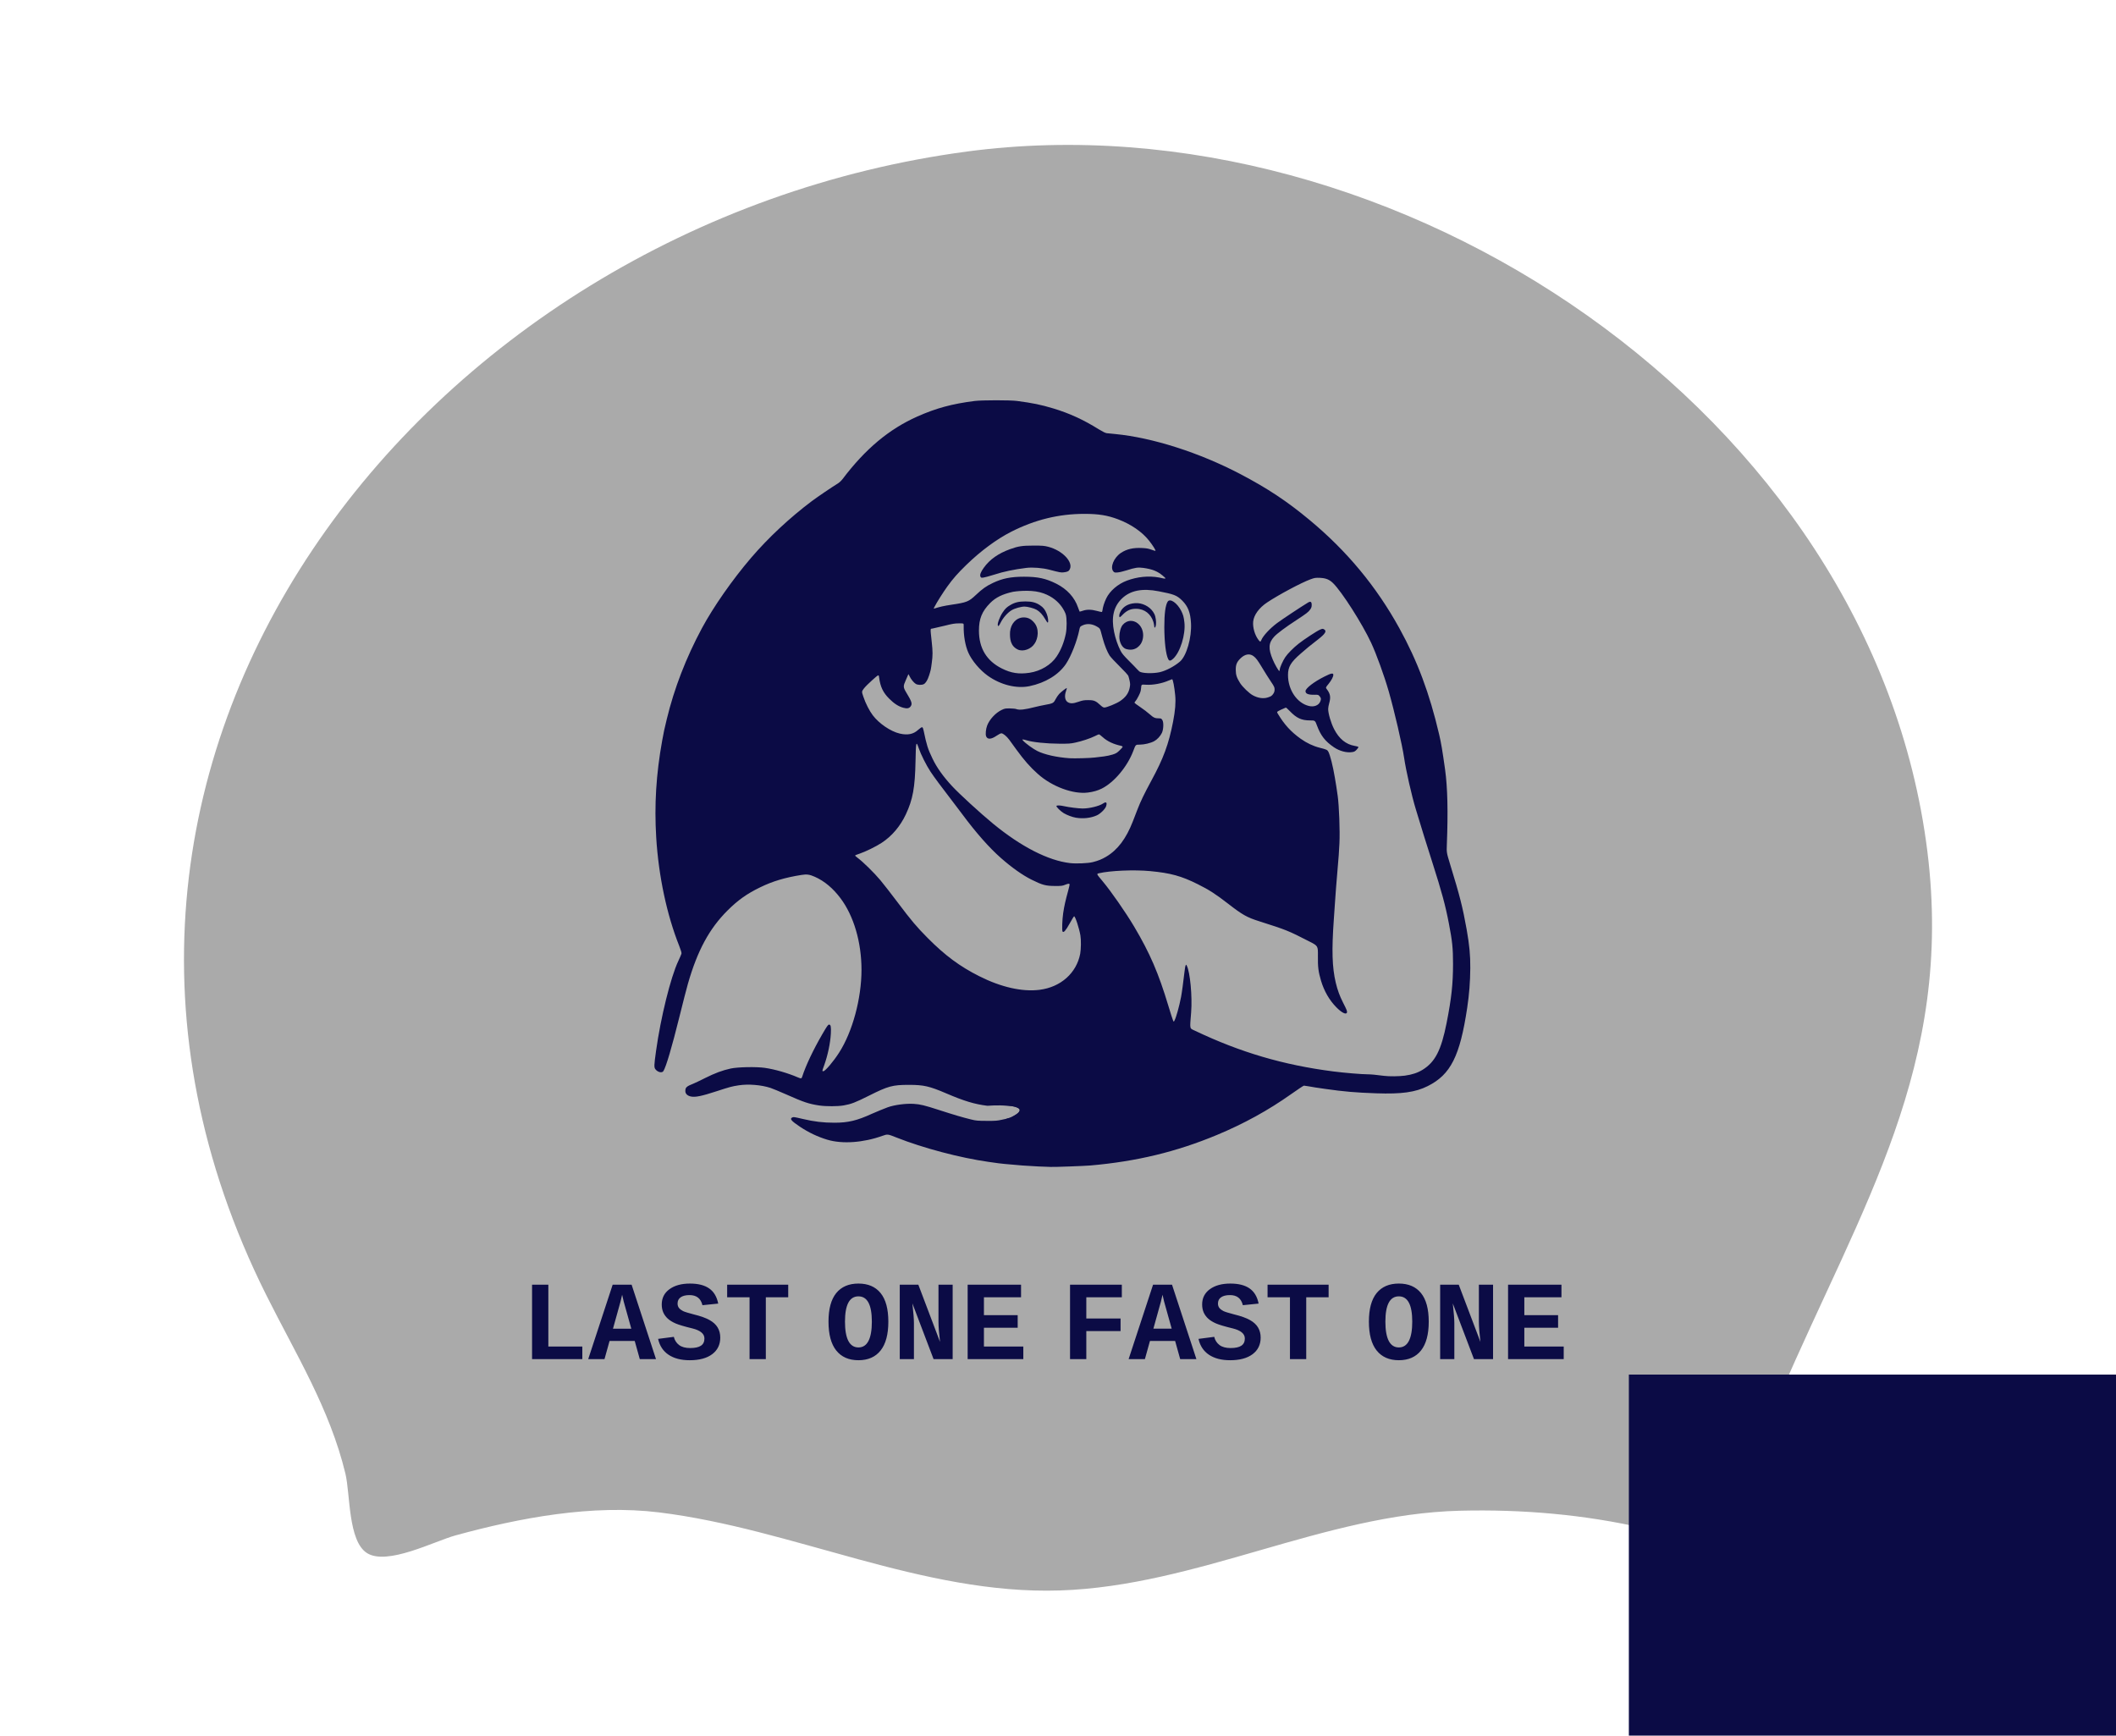
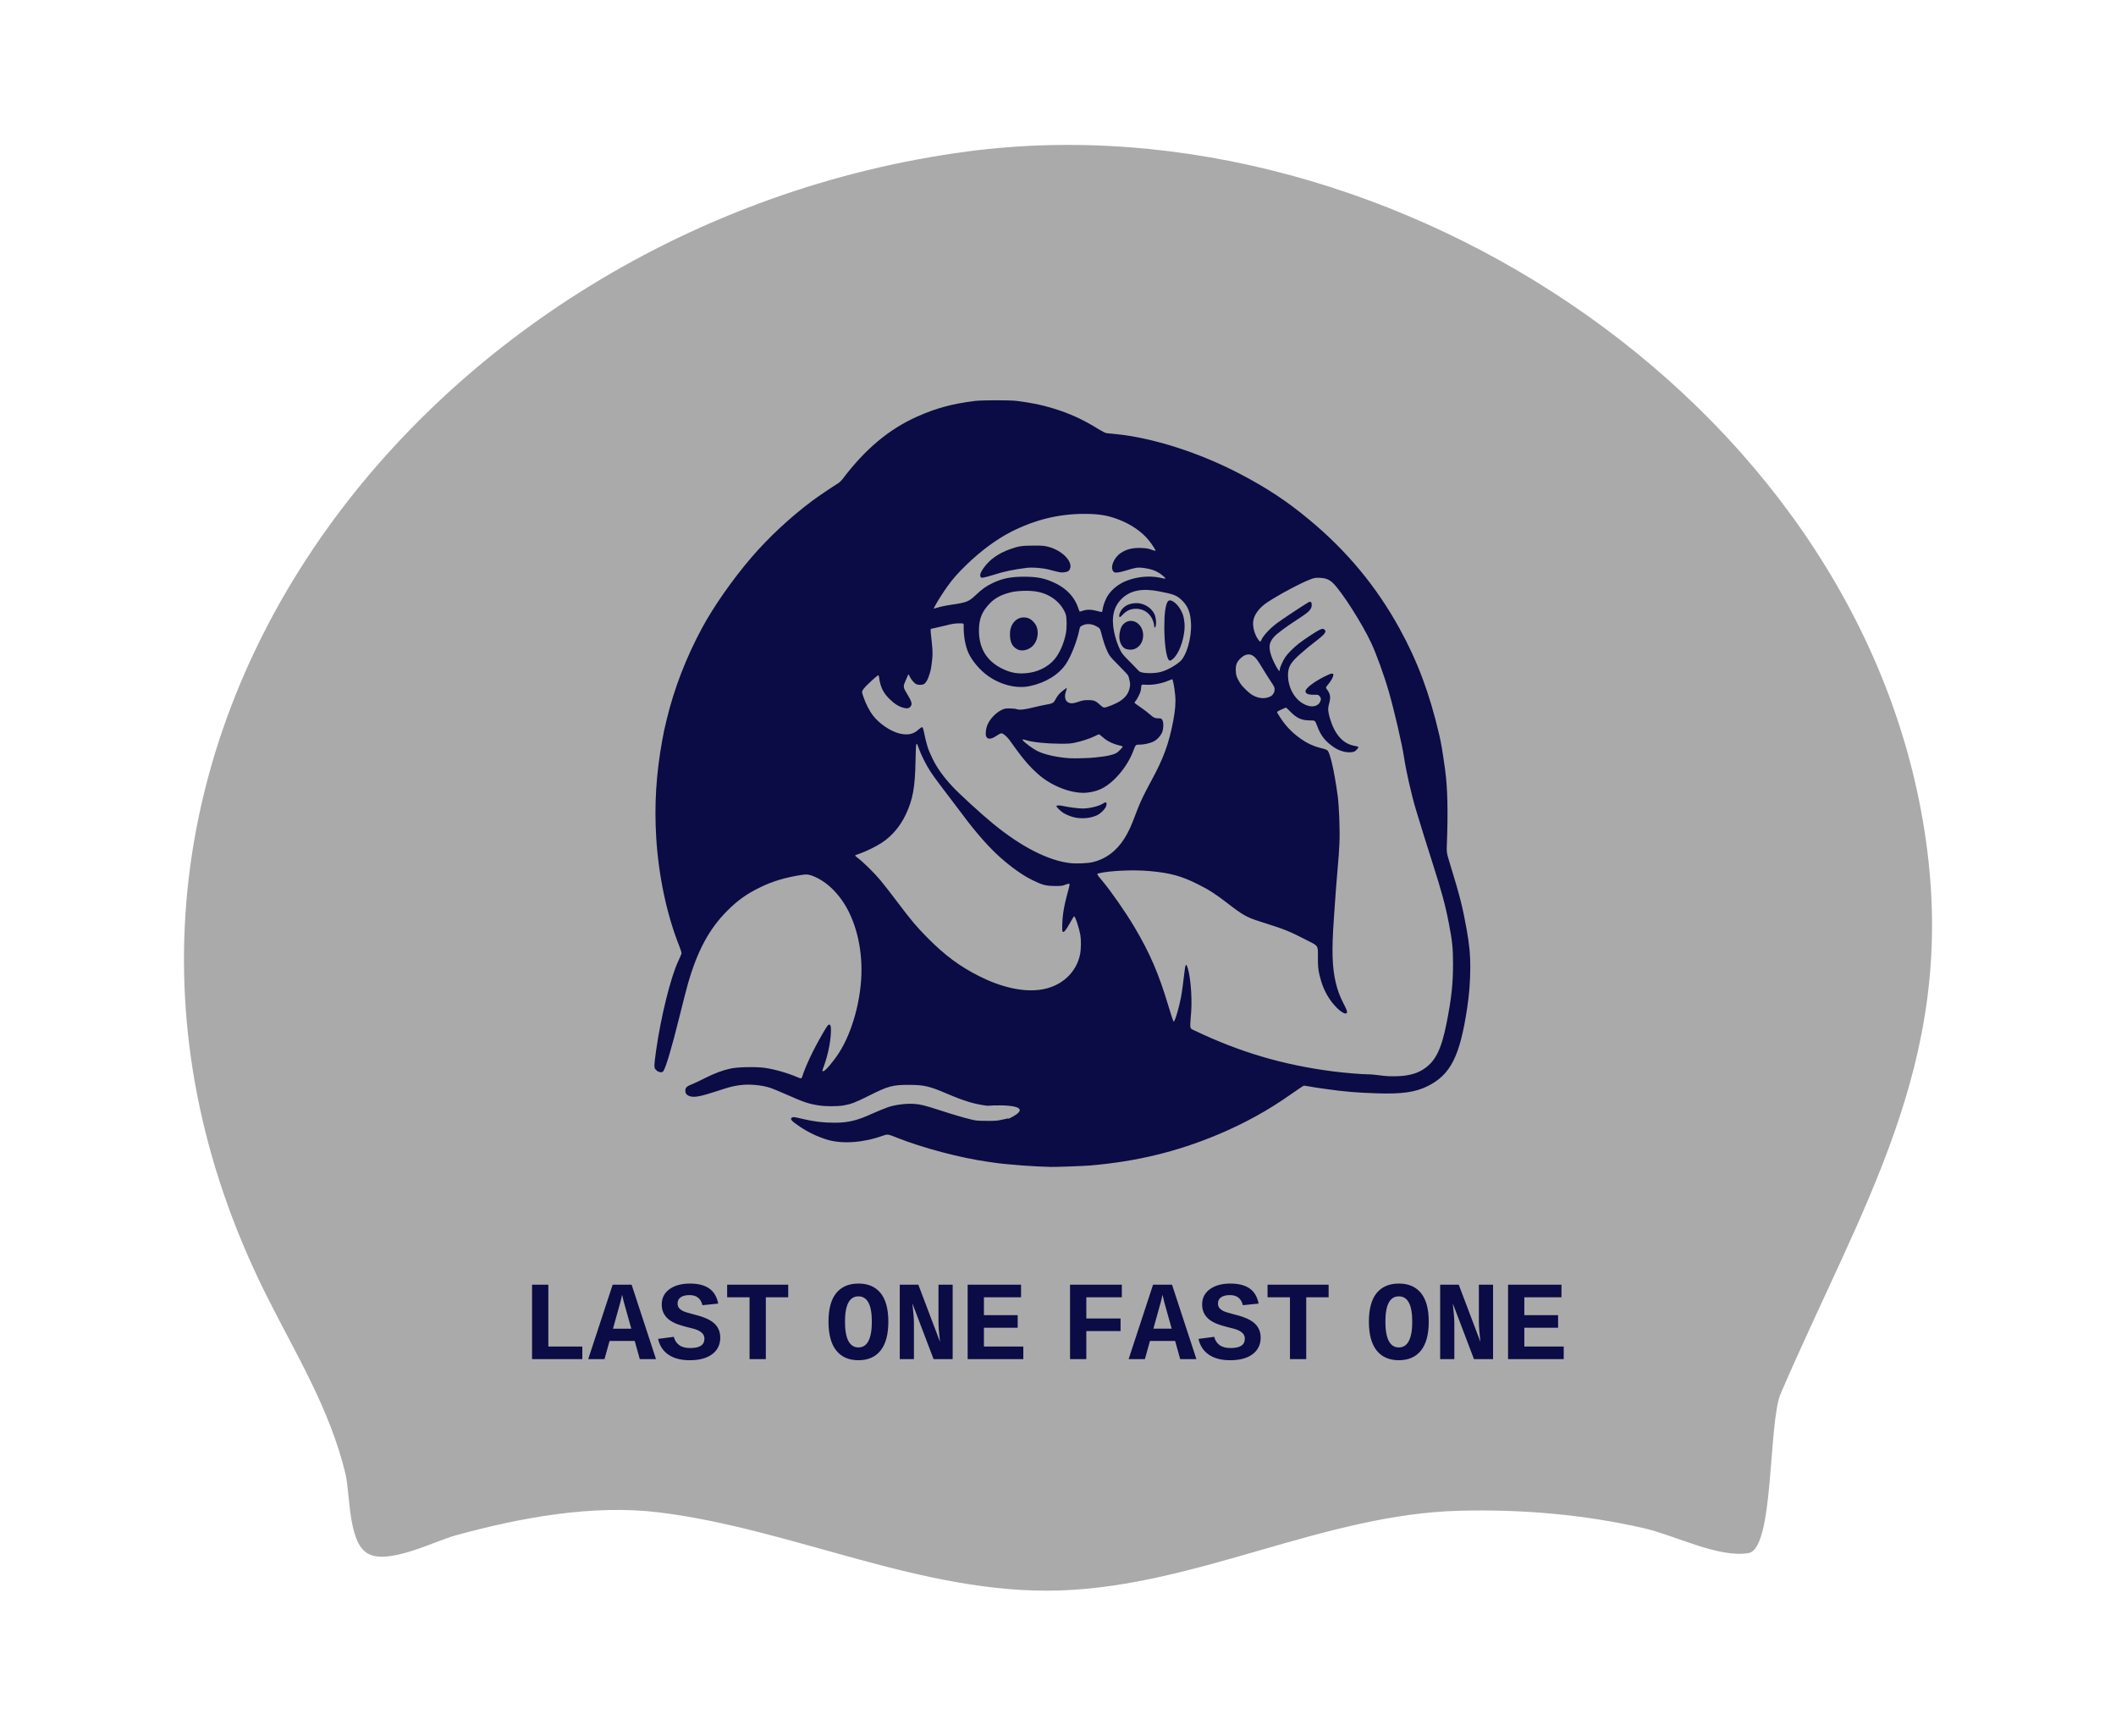
<svg xmlns="http://www.w3.org/2000/svg" width="238.263mm" height="195.425mm" viewBox="0 0 238.263 195.425" version="1.1" id="svg1" xml:space="preserve">
  <defs id="defs1">
    <linearGradient id="swatch34" gradientTransform="translate(1460.186,-4.380542e-5)">
      <stop style="stop-color:#ffd700;stop-opacity:1;" offset="0" id="stop34" />
    </linearGradient>
    <linearGradient id="swatch2" gradientTransform="translate(4497.026,-249.938)">
      <stop style="stop-color:#000000;stop-opacity:1;" offset="0" id="stop2" />
    </linearGradient>
    <linearGradient id="swatch1" gradientTransform="scale(0.265)">
      <stop style="stop-color:#dd6100;stop-opacity:1;" offset="0" id="stop1" />
    </linearGradient>
  </defs>
  <g id="layer1" transform="translate(-1992.569,-702.066)">
    <g id="layer2">
      <g id="g31-8" transform="translate(478.358)">
-         <rect style="fill:#ffffff;fill-opacity:1;stroke-width:0.265;paint-order:stroke fill markers" id="rect2-5-5-8-9" width="238.263" height="195.425" x="1514.211" y="702.066" />
        <g id="g28-9-5-0" transform="translate(1299.447,647.706)">
          <path style="fill:#aaaaaa;fill-opacity:1;stroke:none;stroke-width:2.622;stroke-dasharray:none;stroke-opacity:1" d="m 323.662,71.42 c 48.269,-6.415 101.98,29.441 108.124,78.798 3.006,24.149 -7.439,39.982 -16.513,61.054 -1.415,3.286 -0.727,17.42 -3.602,17.955 -3.283,0.61 -8.399,-2.012 -11.692,-2.769 -6.847,-1.574 -13.804,-2.165 -20.814,-1.993 -15.359,0.376 -29.584,8.484 -45.097,8.979 -15.421,0.492 -29.986,-6.935 -45.097,-8.791 -7.512,-0.923 -15.657,0.601 -22.895,2.584 -2.41,0.66 -7.723,3.445 -9.998,1.99 -2.129,-1.361 -1.87,-6.651 -2.42,-8.935 -1.765,-7.327 -5.589,-13.462 -8.918,-20.12 -30.122,-60.244 17.727,-120.619 78.922,-128.752" id="path1-0-2-1-8-1-2" />
          <path d="m 242.932,728.139 v -31.617 h 6.914 v 26.273 h 14.437 v 5.344 z m 52.664,0 h -6.891 l -2.156,-7.734 h -10.687 l -2.156,7.734 h -6.914 l 10.383,-31.617 h 8.062 z M 281.205,700.787 q -0.188,0.984 -0.703,2.953 -0.492,1.945 -3.188,11.461 h 7.781 q -2.742,-9.656 -3.234,-11.555 -0.469,-1.898 -0.656,-2.859 z m 41.695,18.187 q 0,4.5 -3.445,7.078 -3.422,2.555 -9.539,2.555 -5.508,0 -8.977,-2.32 -3.469,-2.32 -4.453,-6.75 l 6.68,-0.867 q 0.539,2.203 2.25,3.492 1.711,1.266 4.687,1.266 3.094,0 4.57,-0.984 1.5,-0.984 1.5,-3.07 0,-1.547 -1.312,-2.602 -1.312,-1.078 -3.82,-1.687 -5.039,-1.219 -7.125,-2.109 -2.062,-0.914 -3.305,-2.039 -1.242,-1.125 -1.922,-2.625 -0.656,-1.523 -0.656,-3.398 0,-4.102 3.281,-6.492 3.305,-2.391 8.695,-2.391 5.25,0 8.203,2.086 2.953,2.062 3.82,6.422 l -6.703,0.68 q -1.031,-4.289 -5.461,-4.289 -2.484,0 -3.797,0.938 -1.312,0.914 -1.312,2.648 0,1.148 0.633,1.922 0.633,0.75 1.711,1.289 1.102,0.516 4.453,1.383 4.406,1.078 6.773,2.414 2.367,1.312 3.469,3.188 1.102,1.875 1.102,4.266 z m 19.359,-17.109 v 26.273 h -6.914 v -26.273 h -9.516 v -5.344 h 25.945 v 5.344 z m 52.057,10.359 q 0,8.086 -3.281,12.234 -3.281,4.148 -9.422,4.148 -6.141,0 -9.445,-4.148 -3.281,-4.148 -3.281,-12.234 0,-8.086 3.281,-12.141 3.305,-4.055 9.445,-4.055 6.141,0 9.422,4.055 3.281,4.055 3.281,12.141 z m -7.008,0 q 0,-10.758 -5.695,-10.758 -5.719,0 -5.719,10.758 0,5.391 1.43,8.18 1.453,2.766 4.289,2.766 2.836,0 4.266,-2.766 1.43,-2.789 1.43,-8.18 z m 26.227,15.914 -9,-23.672 q 0.656,5.906 0.656,8.297 v 15.375 h -6.023 v -31.617 h 7.898 l 9.211,24.305 q -0.656,-5.508 -0.656,-8.555 v -15.75 h 6.023 v 31.617 z m 14.484,0 v -31.617 h 22.687 v 5.344 h -15.773 v 7.594 h 14.344 v 5.344 h -14.344 v 7.992 h 16.734 v 5.344 z m 50.416,-26.273 v 9 h 14.555 v 5.344 h -14.555 v 11.93 h -6.914 v -31.617 h 22.008 v 5.344 z m 46.781,26.273 h -6.891 l -2.156,-7.734 h -10.687 l -2.156,7.734 h -6.914 l 10.383,-31.617 h 8.062 z m -14.391,-27.352 q -0.188,0.984 -0.703,2.953 -0.492,1.945 -3.188,11.461 h 7.781 q -2.742,-9.656 -3.234,-11.555 -0.469,-1.898 -0.656,-2.859 z m 41.695,18.187 q 0,4.5 -3.445,7.078 -3.422,2.555 -9.539,2.555 -5.508,0 -8.977,-2.32 -3.469,-2.32 -4.453,-6.75 l 6.68,-0.867 q 0.539,2.203 2.25,3.492 1.711,1.266 4.687,1.266 3.094,0 4.57,-0.984 1.5,-0.984 1.5,-3.07 0,-1.547 -1.312,-2.602 -1.312,-1.078 -3.82,-1.687 -5.039,-1.219 -7.125,-2.109 -2.062,-0.914 -3.305,-2.039 -1.242,-1.125 -1.922,-2.625 -0.656,-1.523 -0.656,-3.398 0,-4.102 3.281,-6.492 3.305,-2.391 8.695,-2.391 5.25,0 8.203,2.086 2.953,2.062 3.82,6.422 l -6.703,0.68 q -1.031,-4.289 -5.461,-4.289 -2.484,0 -3.797,0.938 -1.312,0.914 -1.312,2.648 0,1.148 0.633,1.922 0.633,0.75 1.711,1.289 1.102,0.516 4.453,1.383 4.406,1.078 6.773,2.414 2.367,1.312 3.469,3.188 1.102,1.875 1.102,4.266 z m 19.359,-17.109 v 26.273 h -6.914 v -26.273 h -9.516 v -5.344 h 25.945 v 5.344 z m 52.057,10.359 q 0,8.086 -3.281,12.234 -3.281,4.148 -9.422,4.148 -6.141,0 -9.445,-4.148 -3.281,-4.148 -3.281,-12.234 0,-8.086 3.281,-12.141 3.305,-4.055 9.445,-4.055 6.141,0 9.422,4.055 3.281,4.055 3.281,12.141 z m -7.008,0 q 0,-10.758 -5.695,-10.758 -5.719,0 -5.719,10.758 0,5.391 1.43,8.18 1.453,2.766 4.289,2.766 2.836,0 4.266,-2.766 1.43,-2.789 1.43,-8.18 z m 26.227,15.914 -9,-23.672 q 0.656,5.906 0.656,8.297 v 15.375 h -6.023 v -31.617 h 7.898 l 9.211,24.305 q -0.656,-5.508 -0.656,-8.555 v -15.75 h 6.023 v 31.617 z m 14.484,0 v -31.617 h 22.687 v 5.344 h -15.773 v 7.594 h 14.344 v 5.344 h -14.344 v 7.992 h 16.734 v 5.344 z" id="text2-3-9-4-5-6-7" style="font-weight:bold;font-size:48px;line-height:0.85;font-family:'Liberation Mono';-inkscape-font-specification:'Liberation Mono, Bold';letter-spacing:0px;word-spacing:-14.81px;white-space:pre;shape-padding:16.061;fill:#0b0b45" transform="matrix(0.265,0,0,0.265,210.298,14.439)" aria-label="LAST ONE FAST ONE" />
          <g fill="#072e45" id="g24-9-5-0-6-7-6-7" transform="matrix(0.116,0,0,0.116,277.317,96.096)" style="display:inline;fill:#0b0b45;fill-opacity:1">
            <g id="g8-7-9-1-4-1" style="display:inline;opacity:1;fill:#0b0b45;fill-opacity:1" transform="translate(-6.6141738e-6,-3.4173229e-5)">
              <path d="m 468.55,772.45 c -9.25,-0.4 -20.85,-1.25 -32.8,-2.45 -4.1,-0.4 -6.25,-0.65 -15.5,-2 -27.85,-3.95 -63.75,-13.5 -89.2,-23.6 -8.7,-3.45 -8.7,-3.45 -13.65,-1.7 -18.6,6.7 -39,8.15 -53.55,3.8 -9.3,-2.8 -18.1,-6.95 -26.5,-12.55 -8.6,-5.75 -10.3,-7.8 -7.55,-9.05 1.35,-0.6 1.4,-0.6 10.7,1.55 10.55,2.5 19.5,3.55 30.25,3.55 13.4,0 22,-2.1 36.5,-8.75 3.7,-1.65 12.3,-5.2 15.25,-6.25 6.6,-2.35 17.5,-3.8 25.25,-3.3 6.35,0.4 10.3,1.35 24.8,6.05 13.4,4.35 22.8,7.15 30.7,9.05 4.95,1.25 6.45,1.35 15.25,1.4 8.5,0.05 10.4,-0.1 14.75,-1.1 7,-1.6 6.7,-1.55 6.45,-0.85 28.187,-13.497 -5.507,-13.817 -20.5,-12.7 -12.35,-1.5 -22.45,-4.55 -39.85,-12 -16.5,-7.05 -21.95,-8.3 -36.35,-8.3 -15.9,0 -20.1,1.15 -38.75,10.5 -13.15,6.6 -17.3,8.2 -24.55,9.45 -5.75,1 -17.2,1.05 -23.8,0.05 -10.15,-1.55 -14.7,-3.05 -32.5,-10.95 -6,-2.65 -12.65,-5.4 -14.75,-6.1 -9.05,-2.95 -21.5,-3.95 -30.9,-2.5 -6.75,1.05 -8.4,1.5 -21.6,5.8 -14.2,4.65 -20.45,5.95 -24.75,5.05 -3.45,-0.75 -5.4,-2.65 -5.4,-5.3 0,-3.5 1.1,-4.55 7.95,-7.25 1.25,-0.5 6.35,-2.9 11.3,-5.4 9.4,-4.7 16.7,-7.45 24.75,-9.2 6.9,-1.5 24.75,-1.85 33.2,-0.65 9.45,1.35 22.35,5.05 31.95,9.2 3.3,1.4 3.7,1.35 4.35,-0.8 3.35,-10.45 10.55,-25.7 19.35,-40.9 4.65,-8 5.7,-9.5 6.65,-9.5 1.7,0 2.1,2 1.75,8.75 -0.5,9.25 -3,21.1 -6.45,30.7 -2.1,5.7 -2.1,5.8 -0.85,5.8 1.8,0 9.85,-9.45 15.3,-18 13.05,-20.3 21.75,-52.55 21.75,-80.45 0,-26.75 -7.5,-52.4 -20.45,-69.55 -7.25,-9.65 -15.6,-16.6 -24.8,-20.7 -5.2,-2.3 -7.85,-2.65 -13.15,-1.8 -15.8,2.5 -27.85,6.1 -39.85,11.95 -13,6.3 -21.6,12.4 -31.8,22.55 -17.75,17.7 -29.2,38.95 -38.45,71.15 -1.35,4.75 -5.05,19.1 -8.2,31.9 -7.45,30 -12.95,48.6 -15.6,52.85 -1.3,2.05 -5.4,1.15 -7.65,-1.7 -1.5,-1.9 -1.45,-3.6 0.5,-17.7 4.55,-32.7 14.25,-71.95 21.65,-87.5 1.5,-3.2 2.85,-6.35 3.05,-7.05 0.2,-0.9 -0.4,-3.05 -2.15,-7.5 -12.05,-30.2 -20.05,-67.8 -22.35,-105.2 -1.95,-31.7 -0.1,-61.65 5.8,-94.25 1.75,-9.5 1.75,-9.45 4.45,-20.75 7.25,-30 18.7,-59.55 34.1,-88.25 11.25,-20.9 29.65,-47.2 47.75,-68.35 16.85,-19.65 37.5,-38.9 58.9,-55 5.55,-4.15 20.3,-14.15 25.45,-17.25 1.25,-0.75 3.2,-2.6 4.4,-4.15 22.15,-29.3 45.1,-48.5 72.6,-60.75 18.25,-8.1 33.65,-12.3 55.8,-15.1 6.95,-0.85 34.5,-0.9 41,0 15.5,2.05 23.15,3.65 35,7.2 15.65,4.7 29.35,10.95 44.4,20.35 3.95,2.4 6.35,3.6 7.75,3.75 1.15,0.1 4.8,0.5 8.1,0.8 36.25,3.5 81.6,18 121.25,38.75 26.8,14.05 45.5,26.45 67.45,44.7 36.15,30 64.75,64.4 87.15,105.05 17.55,31.8 29.25,63.05 38.6,103 2,8.5 3.15,15.4 5.8,34.25 2.4,17.4 2.95,40.95 1.7,72.75 -0.3,7.75 -0.3,7.75 3.2,19.25 9.4,30.65 12.15,41.45 16.05,63.25 2.7,15.4 3.6,24.85 3.5,37.55 -0.1,13.35 -1.05,25.5 -3,38.45 -7.05,46.95 -16.05,64.8 -38.3,75.95 -12,6 -25.3,7.85 -49.95,7 -19.65,-0.65 -31.7,-1.7 -49.45,-4.25 -9.5,-1.35 -11.4,-1.65 -15.75,-2.45 -2.35,-0.4 -4.6,-0.75 -5,-0.75 -0.45,0 -5.95,3.65 -12.3,8.15 -22.4,15.85 -45.75,28.7 -72.1,39.7 -39.5,16.45 -78.15,25.75 -122.85,29.65 -5.85,0.5 -35.1,1.6 -38.7,1.4 -1,0 -6.4,-0.25 -12,-0.45 z M 824.5,684.3 c 6.95,-0.95 12.4,-2.75 17.1,-5.65 12.25,-7.55 18.1,-18.95 23.35,-45.4 4.75,-24.05 6.25,-38 6.25,-57.5 0,-15.05 -0.7,-22 -4,-39 -3.4,-17.8 -7,-31 -15.95,-59 -7.55,-23.7 -9.05,-28.55 -16.3,-52.45 -3.85,-12.7 -9.4,-37.05 -11.2,-49.3 -2,-13.45 -9.5,-45.7 -15.05,-65 -4.35,-15.1 -11.9,-35.9 -16.95,-46.75 -8.65,-18.6 -28.4,-49.55 -36.95,-57.95 -3.7,-3.6 -6.95,-4.9 -12.8,-5.2 -4.4,-0.15 -5.1,-0.05 -9.2,1.45 -8.7,3.15 -31,15.05 -42,22.4 -7.85,5.2 -12.95,12.2 -13.6,18.6 -0.55,5.7 1.55,13.1 5.2,17.85 1.5,1.95 1.95,2 2.65,0.25 1.55,-4.1 8.4,-11.45 15.5,-16.75 5.3,-3.9 23.5,-15.95 29.8,-19.75 2.6,-1.55 3.65,-0.9 3.65,2.3 0,1.85 -0.35,2.85 -1.45,4.4 -1.85,2.55 -3.55,3.85 -13.55,10.4 -10.15,6.6 -18.6,12.9 -21.35,15.9 -5.6,6.05 -5.95,11.65 -1.4,22.4 1.9,4.5 5.6,10.95 6.3,10.95 0.25,0 0.45,-0.6 0.45,-1.35 0,-1.85 3,-8.55 5.35,-12.05 2.3,-3.45 7.9,-9.1 12.85,-13 5.15,-4.1 17.95,-12.5 20.95,-13.75 2.25,-0.95 2.6,-0.95 3.8,-0.3 2.95,1.65 1.4,4.25 -6.05,10.05 -8.25,6.4 -10.3,8.05 -16.45,13.45 -9.8,8.5 -12.45,12.95 -12.45,20.9 0,14.4 8.75,27.3 20.4,30.05 4.9,1.15 9.35,-0.6 10.9,-4.3 1,-2.4 0.9,-3.4 -0.6,-5.15 -1.2,-1.45 -1.45,-1.55 -4.85,-1.45 -6.15,0.1 -8.85,-0.95 -8.85,-3.5 0,-2.75 8.15,-9.05 18.45,-14.2 6.4,-3.25 8.55,-3.65 8.55,-1.65 0,1.9 -1.7,5.15 -4.75,8.95 -2.8,3.4 -2.8,3.4 -1.5,5.1 3.35,4.35 3.9,7.7 2.25,13.45 -0.55,1.9 -1,4.45 -1,5.6 0,4.45 2.7,13.7 5.8,19.65 4.85,9.4 11.45,14.75 19.85,16.2 1.95,0.3 3.6,0.8 3.7,1.15 0.1,0.3 -0.65,1.45 -1.7,2.55 -1.5,1.6 -2.4,2.1 -4.35,2.35 -5.4,0.85 -12.25,-1 -17.65,-4.65 -8.6,-5.85 -12.8,-11.25 -16.5,-21.1 -1.85,-5 -1.85,-5 -6.7,-5 -8.3,0 -13.1,-2.2 -19.65,-9 -1.85,-1.9 -3.6,-3.5 -3.8,-3.5 -0.2,0 -2.35,0.95 -4.7,2.05 -4.3,2.1 -4.3,2.1 -3.2,3.9 6.45,10.7 12.65,17.5 22.15,24.3 5.9,4.2 12.1,7.15 18.65,8.8 6.6,1.65 7.35,2.05 8.3,3.85 1.8,3.55 4.3,13.4 6.25,24.85 1.3,7.55 1.7,10.2 2.8,18 1.35,9.65 2.25,33.65 1.7,45.75 -0.45,9.2 -0.7,12.75 -2.15,29.5 -0.85,9.65 -1.5,18.3 -2.3,30 -0.3,4.25 -0.75,10.8 -1,14.5 -2.15,30.05 -1.65,46.65 1.85,61.5 1.75,7.25 3.75,12.8 7.15,19.5 3.6,7.05 4.1,8.35 3.75,9.55 -0.75,2.35 -5.1,0.2 -10.25,-5.05 -6.8,-6.85 -11.95,-15.8 -14.95,-25.9 -2.55,-8.65 -3.15,-13.15 -3,-24.05 0.1,-9.7 0.1,-9.7 -8.35,-14 -20.7,-10.6 -21.95,-11.1 -48.45,-19.55 -12.05,-3.8 -16.4,-6.25 -30.25,-17 -12.35,-9.55 -18.4,-13.45 -29.4,-18.95 -16.05,-8.05 -26.65,-10.95 -46.6,-12.8 -15.45,-1.45 -38.75,-0.45 -49.45,2.1 -2.55,0.6 -2.55,0.55 3.6,7.85 8.4,10.1 22.2,29.95 30.45,43.8 15.4,25.95 23.75,45.3 33.35,77.25 2,6.6 3.95,12.8 4.4,13.75 0.75,1.75 0.75,1.75 1.5,0.3 1.65,-3.2 4.5,-13.3 6.35,-22.8 0.75,-3.8 2.25,-14.95 3.35,-24.5 0.3,-2.9 0.8,-5.7 1.1,-6.2 0.45,-0.95 0.5,-0.9 1.1,0.25 3.25,6.25 5.45,29.7 4.25,45.2 -1.35,17.35 -1.75,15.3 3.8,18 44.1,21 85.95,33.3 134.45,39.5 10.65,1.35 27.4,2.75 32.8,2.75 3.2,0 8.3,0.45 16.2,1.5 4.95,0.65 14.65,0.55 20.25,-0.2 z M 469.8,601 c 20.5,-2.55 35.9,-16.2 39.5,-35 0.8,-4.35 0.95,-13.5 0.2,-17.8 -1.3,-7.4 -5.1,-18.9 -6.15,-18.55 -0.3,0.1 -2.25,3.3 -4.35,7.1 -3.85,6.9 -5.85,9.15 -6.85,7.65 -0.65,-1.05 -0.3,-11.7 0.6,-17.65 1,-6.9 2.2,-12.25 4.95,-22.25 0.7,-2.6 1.3,-5.15 1.3,-5.6 0,-1.2 -1.2,-1.15 -4.5,0.2 -2.4,1 -3.6,1.15 -9.75,1.1 -8.95,-0.05 -12.1,-0.85 -22.65,-6.1 -8.8,-4.4 -18.95,-11.55 -29.6,-20.9 -11.4,-10 -24.2,-24.45 -38.1,-43.2 -2.35,-3.15 -6.45,-8.55 -9.1,-12 -10.9,-14.15 -17.85,-23.55 -21.3,-28.75 -4.15,-6.3 -9.35,-16.65 -11.45,-22.8 -2.5,-7.4 -2.75,-6.4 -3.1,12.55 -0.5,25.6 -2.6,37.2 -9.4,51.7 -5.45,11.55 -13.5,21.1 -23.45,27.6 -5.15,3.45 -16,8.75 -21.35,10.5 -2.2,0.75 -4.2,1.5 -4.4,1.7 -0.25,0.2 0.8,1.25 2.25,2.3 5.15,3.75 16.05,14.45 22.1,21.65 3.35,4 10.8,13.6 16.6,21.3 13.65,18.15 18.65,24.05 29.5,35 16.7,16.8 31.05,27.5 49.95,37 21.15,10.7 41.75,15.35 58.55,13.25 z m 51.7,-123.95 c 5.45,-1.4 8.75,-2.75 13,-5.25 11.1,-6.55 19.45,-17.6 25.9,-34.3 1.15,-2.9 3.2,-8.3 4.65,-12 2.85,-7.4 6.45,-14.85 13.3,-27.5 11.8,-21.7 16.85,-35.45 21.1,-57.25 2.1,-10.9 2.75,-18.7 2.05,-25.75 -0.75,-7.95 -2.2,-15.5 -3,-15.5 -0.2,0 -1.6,0.55 -3.1,1.2 -6.65,2.95 -15.55,4.6 -22.4,4.15 -4.35,-0.3 -4.35,-0.3 -4.6,3.25 -0.25,2.85 -0.7,4.3 -2.4,7.65 -1.15,2.3 -2.5,4.55 -3.05,5.05 -0.5,0.45 -0.95,1.15 -0.95,1.45 0,0.35 2.5,2.25 5.55,4.25 3.05,2.05 7.2,5.2 9.25,7.05 3.85,3.4 5.05,3.95 9.35,3.95 1.55,0 2.05,0.25 2.9,1.65 1.4,2.25 1.15,9.05 -0.45,12.45 -1.6,3.25 -4.55,6.45 -7.5,8.05 -3.4,1.85 -9.6,3.35 -13.95,3.35 -4.15,0 -3.95,-0.15 -6.3,6.05 -5.7,15.2 -18.5,30.5 -30.6,36.6 -3.95,1.95 -8.25,3.2 -13.45,3.85 -14.35,1.85 -34.9,-5.8 -48.55,-18 -7.6,-6.75 -13.2,-13.15 -21.05,-23.9 -2.45,-3.4 -5.45,-7.55 -6.7,-9.25 -2.6,-3.5 -6.05,-6.35 -7.75,-6.35 -0.65,0 -2.7,1.05 -4.6,2.35 -5.25,3.6 -8.85,3.8 -10.15,0.6 -0.8,-1.85 -0.3,-7.1 0.95,-10.4 2.25,-5.95 8.15,-12.35 13.95,-15.15 3.1,-1.5 3.7,-1.6 8.1,-1.55 2.6,0.05 5.4,0.3 6.15,0.6 3.1,1.2 8.45,0.6 18.3,-1.95 2.35,-0.6 6.5,-1.5 9.25,-2 8.25,-1.5 8.7,-1.75 10.65,-5.5 0.95,-1.8 2.55,-4.1 3.55,-5.2 2.05,-2.15 7.05,-6 7.4,-5.7 0.1,0.15 -0.25,1.5 -0.8,3.05 -1.65,4.65 -1,8.85 1.6,10.55 2.45,1.6 5.3,1.55 10.4,-0.25 4.05,-1.4 5.45,-1.65 9.5,-1.65 5.55,-0.05 7.5,0.75 11.75,4.75 1.8,1.7 3,2.45 3.95,2.45 2.35,0 11.6,-3.8 15.3,-6.25 5.35,-3.65 8.2,-7.5 9.3,-12.8 0.6,-3 0.6,-3.9 0,-6.8 -0.4,-1.9 -0.95,-4.05 -1.3,-4.9 -0.3,-0.8 -4.1,-5 -8.45,-9.25 -4.35,-4.25 -8.75,-9 -9.75,-10.5 -2.2,-3.45 -4.75,-9.7 -6.55,-16.25 -0.75,-2.75 -1.7,-6.1 -2.05,-7.5 -0.6,-2.1 -1.05,-2.75 -2.85,-3.85 -5,-3.2 -10.2,-3.75 -14.7,-1.7 -2.5,1.2 -2.55,1.3 -3.15,4.15 -2.15,10.85 -8.05,25.9 -13.05,33.35 -7.1,10.5 -19.95,18.35 -35.35,21.55 -12.65,2.6 -28,-1.2 -40.5,-10.1 -7.7,-5.5 -15.5,-14.75 -18.9,-22.45 -3,-6.8 -4.7,-16.6 -4.5,-26.2 0.05,-2.25 0.05,-2.25 -4.7,-2.2 -3.9,0 -6.35,0.4 -14.05,2.35 -5.15,1.25 -10.3,2.45 -11.45,2.65 -2.4,0.4 -2.3,-1.15 -0.8,13.2 1,9.1 1,12.9 0.05,19.9 -0.85,6.7 -1,7.3 -2.6,12.35 -1.5,4.65 -3.25,7.5 -5.2,8.55 -2,1 -5.9,0.9 -7.75,-0.25 -2,-1.2 -4.8,-4.7 -6.1,-7.55 -0.85,-1.95 -1.05,-2.1 -1.35,-1.25 -0.2,0.55 -1.25,2.95 -2.3,5.3 -2.6,5.7 -2.55,6.8 0.6,12 5.15,8.45 5.9,10.7 4.3,13.1 -1.4,2.15 -3.45,2.6 -7.1,1.6 -4.7,-1.25 -8.95,-3.95 -13.8,-8.8 -6,-5.95 -8.7,-11.65 -9.85,-20.7 -0.35,-2.95 -0.35,-2.95 -6.5,2.5 -3.35,2.95 -7.1,6.7 -8.3,8.3 -2.2,2.95 -2.2,2.95 -0.45,8.05 2.1,6.3 5.8,13.55 9.1,17.9 6.1,8.05 17.25,15.65 26.1,17.75 7.7,1.8 13.35,0.65 17.9,-3.55 1.75,-1.6 3.4,-2.7 3.9,-2.6 0.6,0.1 1,1.05 1.5,3.4 2.95,14.1 3.9,17.25 8.55,27 4.1,8.6 10.3,17.35 19,26.75 7.2,7.75 27.65,26.5 39.85,36.5 27.2,22.35 53.5,35.8 74.7,38.25 6,0.7 17.65,0.2 22.05,-0.95 z m 2,-101.55 c 2.35,-0.3 6.3,-0.75 8.75,-1.05 2.5,-0.3 6.25,-1.1 8.45,-1.8 3.35,-1.05 4.35,-1.65 6.85,-4.1 1.65,-1.55 2.95,-3.1 2.95,-3.45 0,-0.3 -0.6,-0.7 -1.35,-0.9 -7.6,-1.6 -13.6,-4.45 -18.05,-8.5 -1.65,-1.5 -3.25,-2.7 -3.55,-2.7 -0.3,0 -2.1,0.75 -3.95,1.7 -4.45,2.25 -12.7,5 -19.15,6.35 -4.5,1 -6.6,1.1 -15.45,1.05 -12.4,-0.05 -25.85,-1.45 -31.75,-3.3 -1.35,-0.45 -2.95,-0.8 -3.45,-0.8 -0.95,0 -0.95,0 0,1.05 2.4,2.75 9.8,8.1 13.9,10.15 7.1,3.5 18.65,6.1 31.3,7 4.5,0.3 19.9,-0.1 24.5,-0.7 z m 167.6,-58.2 c 3.4,-1.05 4.25,-1.6 5.65,-3.7 0.9,-1.3 1.25,-2.5 1.25,-4.15 0,-2.1 -0.4,-2.95 -3.65,-7.75 -2,-3 -5.5,-8.5 -7.7,-12.2 -5.2,-8.65 -6.7,-10.65 -9.25,-12.5 -3.8,-2.75 -8.4,-1.85 -12.75,2.5 -3.35,3.35 -4.4,6 -4.35,11 0.05,4.85 0.9,7.45 4.2,12.75 2.45,3.8 8.8,9.95 12.35,11.85 4.9,2.7 10,3.45 14.25,2.2 z m -231,-24.05 c 10.85,-1.6 21.05,-7.75 26.4,-15.9 4.15,-6.25 7.1,-13.65 8.8,-21.85 1.15,-5.35 1.1,-15.55 -0.05,-19.05 -0.599,-1.796 -5.954,-16.238 -24.85,-21.3 -10.814,-2.821 -25.061,-0.756 -26.3,-0.5 -10.25,2.25 -16.75,5.45 -22.1,10.8 -8.05,8.1 -11,15.4 -11,26.95 0.05,17.05 7.45,29.3 22.25,36.7 8.95,4.5 16.65,5.7 26.85,4.15 z m 126.35,-0.55 c 5.95,-1.35 13.9,-5.45 19.6,-10.25 6.4,-5.35 11.6,-23.3 10.8,-37.35 -0.55,-9.95 -2.702,-16.146 -8.602,-21.996 -5.35,-5.3 -8.498,-6.154 -22.748,-8.954 -15.9,-3.1 -27.45,-0.85 -35.6,6.95 -8.15,7.8 -10.6,18.2 -7.7,32.45 1.3,6.45 3.55,12.95 6.2,18.2 1.4,2.75 3.15,4.85 8.05,9.75 3.45,3.45 7,7.05 7.8,8 0.85,0.95 1.95,2.05 2.45,2.45 2.3,1.85 12.9,2.25 19.75,0.75 z m -55.55,-60 c 0.35,-3.2 1.75,-7.65 3.7,-11.7 3.45,-7.2 11.3,-13.95 20.05,-17.2 9.945,-3.7 20.87,-4.938 31.35,-3 7.2,1.7 7.55,1.5 3.15,-2.05 -5.15,-4.2 -9.8,-6.05 -18.6,-7.3 -5.05,-0.7 -7.9,-0.3 -16.3,2.4 -3,0.95 -6.85,1.9 -8.55,2 -2.7,0.25 -3.15,0.15 -4.1,-0.85 -3.6,-3.9 0.25,-13.5 7.3,-18.15 5.6,-3.7 11.95,-5.15 20.55,-4.7 4.1,0.2 6.15,0.55 8.95,1.6 2,0.75 3.75,1.25 3.95,1.1 0.45,-0.45 -2.65,-5.35 -6.2,-9.85 -6.75,-8.55 -17.45,-15.9 -30.05,-20.7 -10.35,-3.9 -18.9,-5.3 -32.7,-5.3 -24.9,0 -48,5.65 -71.15,17.4 -14.2,7.25 -29.55,18.6 -43.55,32.2 -8.55,8.35 -12.7,13.05 -18.55,21.15 -3.85,5.35 -10.1,15.2 -12.2,19.35 -1,1.9 -1,2 -0.1,1.75 5.15,-1.65 9.2,-2.55 16.4,-3.65 15,-2.2 16.9,-3 23.8,-9.5 6.25,-5.9 10.1,-8.65 16.5,-11.65 9.25,-4.4 17.45,-6.05 30.1,-6.05 13.55,0 21.25,1.65 31.6,6.85 10.35,5.25 17.65,13.25 21,23.15 0.7,2 1.35,3.75 1.45,3.85 0.1,0.1 1.55,-0.25 3.25,-0.85 3.9,-1.3 8.15,-1.25 13.55,0.2 2.35,0.65 4.5,1.1 4.75,1.05 0.3,-0.05 0.55,-0.75 0.65,-1.55 z" id="path17-4-9-5-4-3-8-3" style="fill:#0b0b45;fill-opacity:1" />
              <path d="m 505.2,433.95 c -3.6,-0.6 -8.65,-2.5 -12,-4.5 -3.1,-1.9 -7.4,-6.2 -6.95,-6.95 0.45,-0.7 3.7,-0.6 7.4,0.25 4.6,1.05 14.05,2.25 18.05,2.25 6.55,0 16,-2.3 19.7,-4.8 3.05,-2.1 4.2,-1.2 3.1,2.45 -0.8,2.75 -5.6,7.5 -9.15,9.05 -5.85,2.6 -13.25,3.4 -20.15,2.25 z" id="path18-8-6-8-2-8-0-3" style="fill:#0b0b45;fill-opacity:1" />
              <path d="m 448.75,270.708 c -7.136,-3.382 -7.915,-10.31 -7.532,-17.299 0.689,-7.42 5.622,-13.671 13.093,-13.901 4.05,0 7.008,1.337 10.058,4.787 5.5,6.05 4.139,15.779 0.589,20.758 -3.3,5.2 -11.057,8.055 -16.207,5.655 z" id="path19-7-4-7-2-0-8-3" style="fill:#0b0b45;fill-opacity:1" />
-               <path d="m 429.35,247.3 c -0.65,-1.65 1.9,-8.55 4.7,-12.65 2.45,-3.7 3.9,-5.05 7.45,-7.15 4.4,-2.6 8.25,-3.5 14.65,-3.5 6.2,0 10.25,1.05 14.2,3.75 3.2,2.15 4.8,4.2 6.45,8.3 1.35,3.25 1.9,8.35 0.95,8.5 -0.25,0.05 -1.4,-1.5 -2.5,-3.45 -2.35,-4.1 -5.1,-7.15 -8.2,-8.95 -2.45,-1.45 -8.75,-3.15 -11.8,-3.15 -3.35,0 -9.55,1.75 -12.55,3.55 -3.8,2.3 -8.15,7.15 -10.45,11.7 -1.95,3.8 -2.45,4.3 -2.9,3.05 z" id="path20-17-3-0-6-9-1-8" style="fill:#0b0b45;fill-opacity:1" />
+               <path d="m 429.35,247.3 z" id="path20-17-3-0-6-9-1-8" style="fill:#0b0b45;fill-opacity:1" />
              <path d="m 594.75,280.05 c -2.3,-4.5 -3.75,-16.5 -3.8,-31.2 0,-13.15 1.1,-21.3 3.3,-24.7 2.3,-3.45 9.25,1.35 13.15,9.1 1.85,3.7 2.45,5.8 3.05,11.15 1.3,11.65 -4.1,29.1 -10.95,35.25 -2.45,2.25 -3.7,2.35 -4.75,0.4 z" id="path21-2-3-4-4-7-0-5" style="fill:#0b0b45;fill-opacity:1" />
              <path d="m 553.804,270.184 c -3.6,-1.1 -6.513,-6.184 -6.513,-11.884 0,-4.2 1.309,-9.3 3.359,-11.65 4.2,-4.775 9.969,-4.739 14.252,-1.525 6.901,5.179 6.868,15.825 2.348,21.225 -3.15,3.7 -7.443,5.612 -13.446,3.834 z" id="path22-7-3-8-1-9-2-1" style="fill:#0b0b45;fill-opacity:1" />
              <path d="m 581.3,248.95 c -0.1,-0.4 -0.317,-3.066 -0.947,-5.057 -2.336,-7.39 -8.21,-12.65 -16.66,-12.75 -5.6,-0.1 -9.243,1.806 -13.043,5.606 -3.1,3.1 -3.1,3.1 -3.45,1.6 -0.481,-1.792 2.673,-13.147 17.85,-12.7 6.95,0.55 13.403,4.646 16.253,10.596 1.35,2.75 1.847,7.404 1.547,10.154 -0.25,2.35 -1.15,3.8 -1.55,2.55 z" id="path23-2-8-0-2-9-2-0" style="fill:#0b0b45;fill-opacity:1" />
              <path d="m 412.45,199.85 c -0.75,-1.65 0.3,-4.45 3.3,-8.6 5.8,-8.05 14.05,-13.85 25.5,-18 7.85,-2.85 11.85,-3.45 22.75,-3.45 8.55,0 10.3,0.15 14.25,1.15 13.6,3.5 24.35,14.6 21,21.7 -0.95,2 -2.1,2.65 -5.8,3.1 -2.75,0.35 -3.9,0.15 -13.95,-2.5 -6.9,-1.8 -16.4,-2.55 -22.45,-1.8 -12.35,1.55 -21.95,3.55 -31.55,6.65 -4.25,1.35 -8.8,2.6 -10.1,2.75 -2.2,0.25 -2.4,0.2 -2.95,-1 z" id="path24-2-6-4-8-3-9-8" style="fill:#0b0b45;fill-opacity:1" />
            </g>
-             <path d="m 468,732.95 c -10.3,-0.85 -25.1,-2.95 -28.35,-4 -1.35,-0.45 -2.65,-2.15 -2.05,-2.7 0.05,-0.05 2,-0.75 4.25,-1.5 6.684,-3.032 10.323,-6.143 8.073,-8.393 -2.032,-1.366 -4.984,-2.665 -11.934,-2.969 -5.65,-0.247 -6.345,0.11 -6.4,-0.848 -0.037,-0.649 0.499,-1.262 1.9,-1.452 C 436.888,710.629 445.05,709.05 449.65,707.2 c 6.95,-2.8 12.75,-6.55 16.9,-11.05 2.2,-2.3 3.35,-4.4 2.8,-4.95 -0.15,-0.15 -1.8,0.2 -3.65,0.75 -8.5,2.55 -23.9,5.05 -30.9,5.05 -12.1,0 -23.55,-2.7 -45.05,-10.5 -13.9,-5.1 -19.3,-6.85 -25.75,-8.45 -10,-2.5 -12.3,-2.8 -21.5,-2.75 -7.6,0 -9.65,0.2 -15.4,1.4 -6.4,1.3 -18.8,5.2 -25.65,8.05 -8.3,3.45 -16,5.75 -19.15,5.75 -1.75,0 -1.8,-0.05 -1.8,-1.85 0,-1.55 0.95,-3.35 4.8,-9.4 7.7,-12.15 14.85,-27.5 18.1,-38.8 5.75,-19.9 8.25,-38.85 8.2,-61.2 -0.05,-28.5 -8.45,-52.85 -25.7,-74.55 -4.65,-5.9 -7.45,-8.7 -15.15,-15.4 -3.85,-3.3 -7.15,-6.25 -7.35,-6.55 -0.2,-0.25 -0.4,-1.35 -0.4,-2.35 0,-1.75 0.15,-1.9 2.9,-3.25 2.5,-1.2 3.4,-1.4 7.4,-1.4 4.2,0 4.75,0.15 8.25,1.85 4.95,2.45 10.8,7.25 16.55,13.5 9.25,10.15 12.1,13.8 21.25,27.35 12.9,19.05 22.25,30.55 36.05,44.4 30.95,30.95 63.8,49.6 95.55,54.2 5.35,0.75 18.9,0.3 24.05,-0.8 14.45,-3.15 27.6,-10.75 35.7,-20.7 5.45,-6.65 8.6,-13.15 11.3,-23.15 2.6,-9.8 2.5,-16.2 -0.45,-27.9 -2.1,-8.25 -2.7,-9.8 -7.1,-19.05 -4.8,-10.05 -4.85,-10.8 -2,-17.6 1.05,-2.55 2.2,-5.45 2.55,-6.45 0.55,-1.75 0.75,-1.9 2.45,-1.9 2.9,0 5.6,3.2 15.85,18.5 14.7,21.95 35.7,62.2 42.95,82.3 6.65,18.35 10.1,31.55 12.05,45.95 0.65,4.85 0.85,10.05 0.9,20.25 0,14.85 -0.65,21.2 -3.5,35.25 -0.7,3.6 -1.6,7.9 -1.95,9.65 -0.3,1.75 -1.05,3.6 -1.55,4.15 -0.55,0.5 -4.1,2.1 -7.95,3.45 -14.2,5.15 -19.35,6.5 -42.5,11 -4.15,0.8 -19.5,2.45 -27.5,3 -8.75,0.55 -29.4,0.55 -36.25,-0.05 z" id="path1-1-7-2-8-2-7-7" style="display:inline;opacity:1;fill:#0b0b45;fill-opacity:1" transform="translate(-2.8346462e-6,-3.4173229e-5)" />
            <path d="m 266.35,244 c -2.775,-16.125 -2.6,-15.8 -2.6,-34.75 0.315,-15.62 0.626,-39.417 9.95,-61 0.4,-0.8 2.035,-4.997 3.085,-7.747 3.05,-8.05 9.471,-19.832 14.621,-27.632 9,-13.45 14.283,-19.72 24.733,-29.37 11.6,-10.8 22.285,-18.157 36.185,-25.057 17.35,-8.55 30.969,-12.746 53.869,-15.796 6.5,-0.9 32.855,-0.896 40.655,-0.046 6.75,0.75 11.752,1.747 20.052,3.597 22.2,5 47.3,17.15 62.4,30.1 5.45,4.7 16.05,15.5 22.75,23.2 13.25,15.15 25.9,35.15 26.85,47.15 0.25,3.35 0.25,3.35 -1.5,3.35 -1.45,0 -2.35,-0.55 -4.95,-2.9 -10.15,-9.3 -23.352,-18.492 -37.2,-21.6 -1.424,-0.32 -25.937,-5.321 -57.219,1.548 -24.743,5.433 -51.813,19.807 -73.531,36.248 -27.116,20.526 -43.136,46.591 -52.702,61.699 -6.25,9 -21.348,29.475 -37.468,47.831 C 308.738,279.76 291.578,302.58 287.35,303 c -2.548,0.253 -15.574,-27.471 -21,-59 z" id="path2-4-8-9-92-4-5-6" style="display:inline;opacity:1;fill:#0b0b45;fill-opacity:1;paint-order:stroke fill markers" transform="translate(-2.8346462e-6,-3.4173229e-5)" />
          </g>
        </g>
-         <rect style="fill:#0b0b45;fill-opacity:1;stroke-width:0.265;paint-order:stroke fill markers" id="rect1-9-3" width="54.853" height="40.646" x="1697.621" y="856.844" />
      </g>
    </g>
  </g>
</svg>